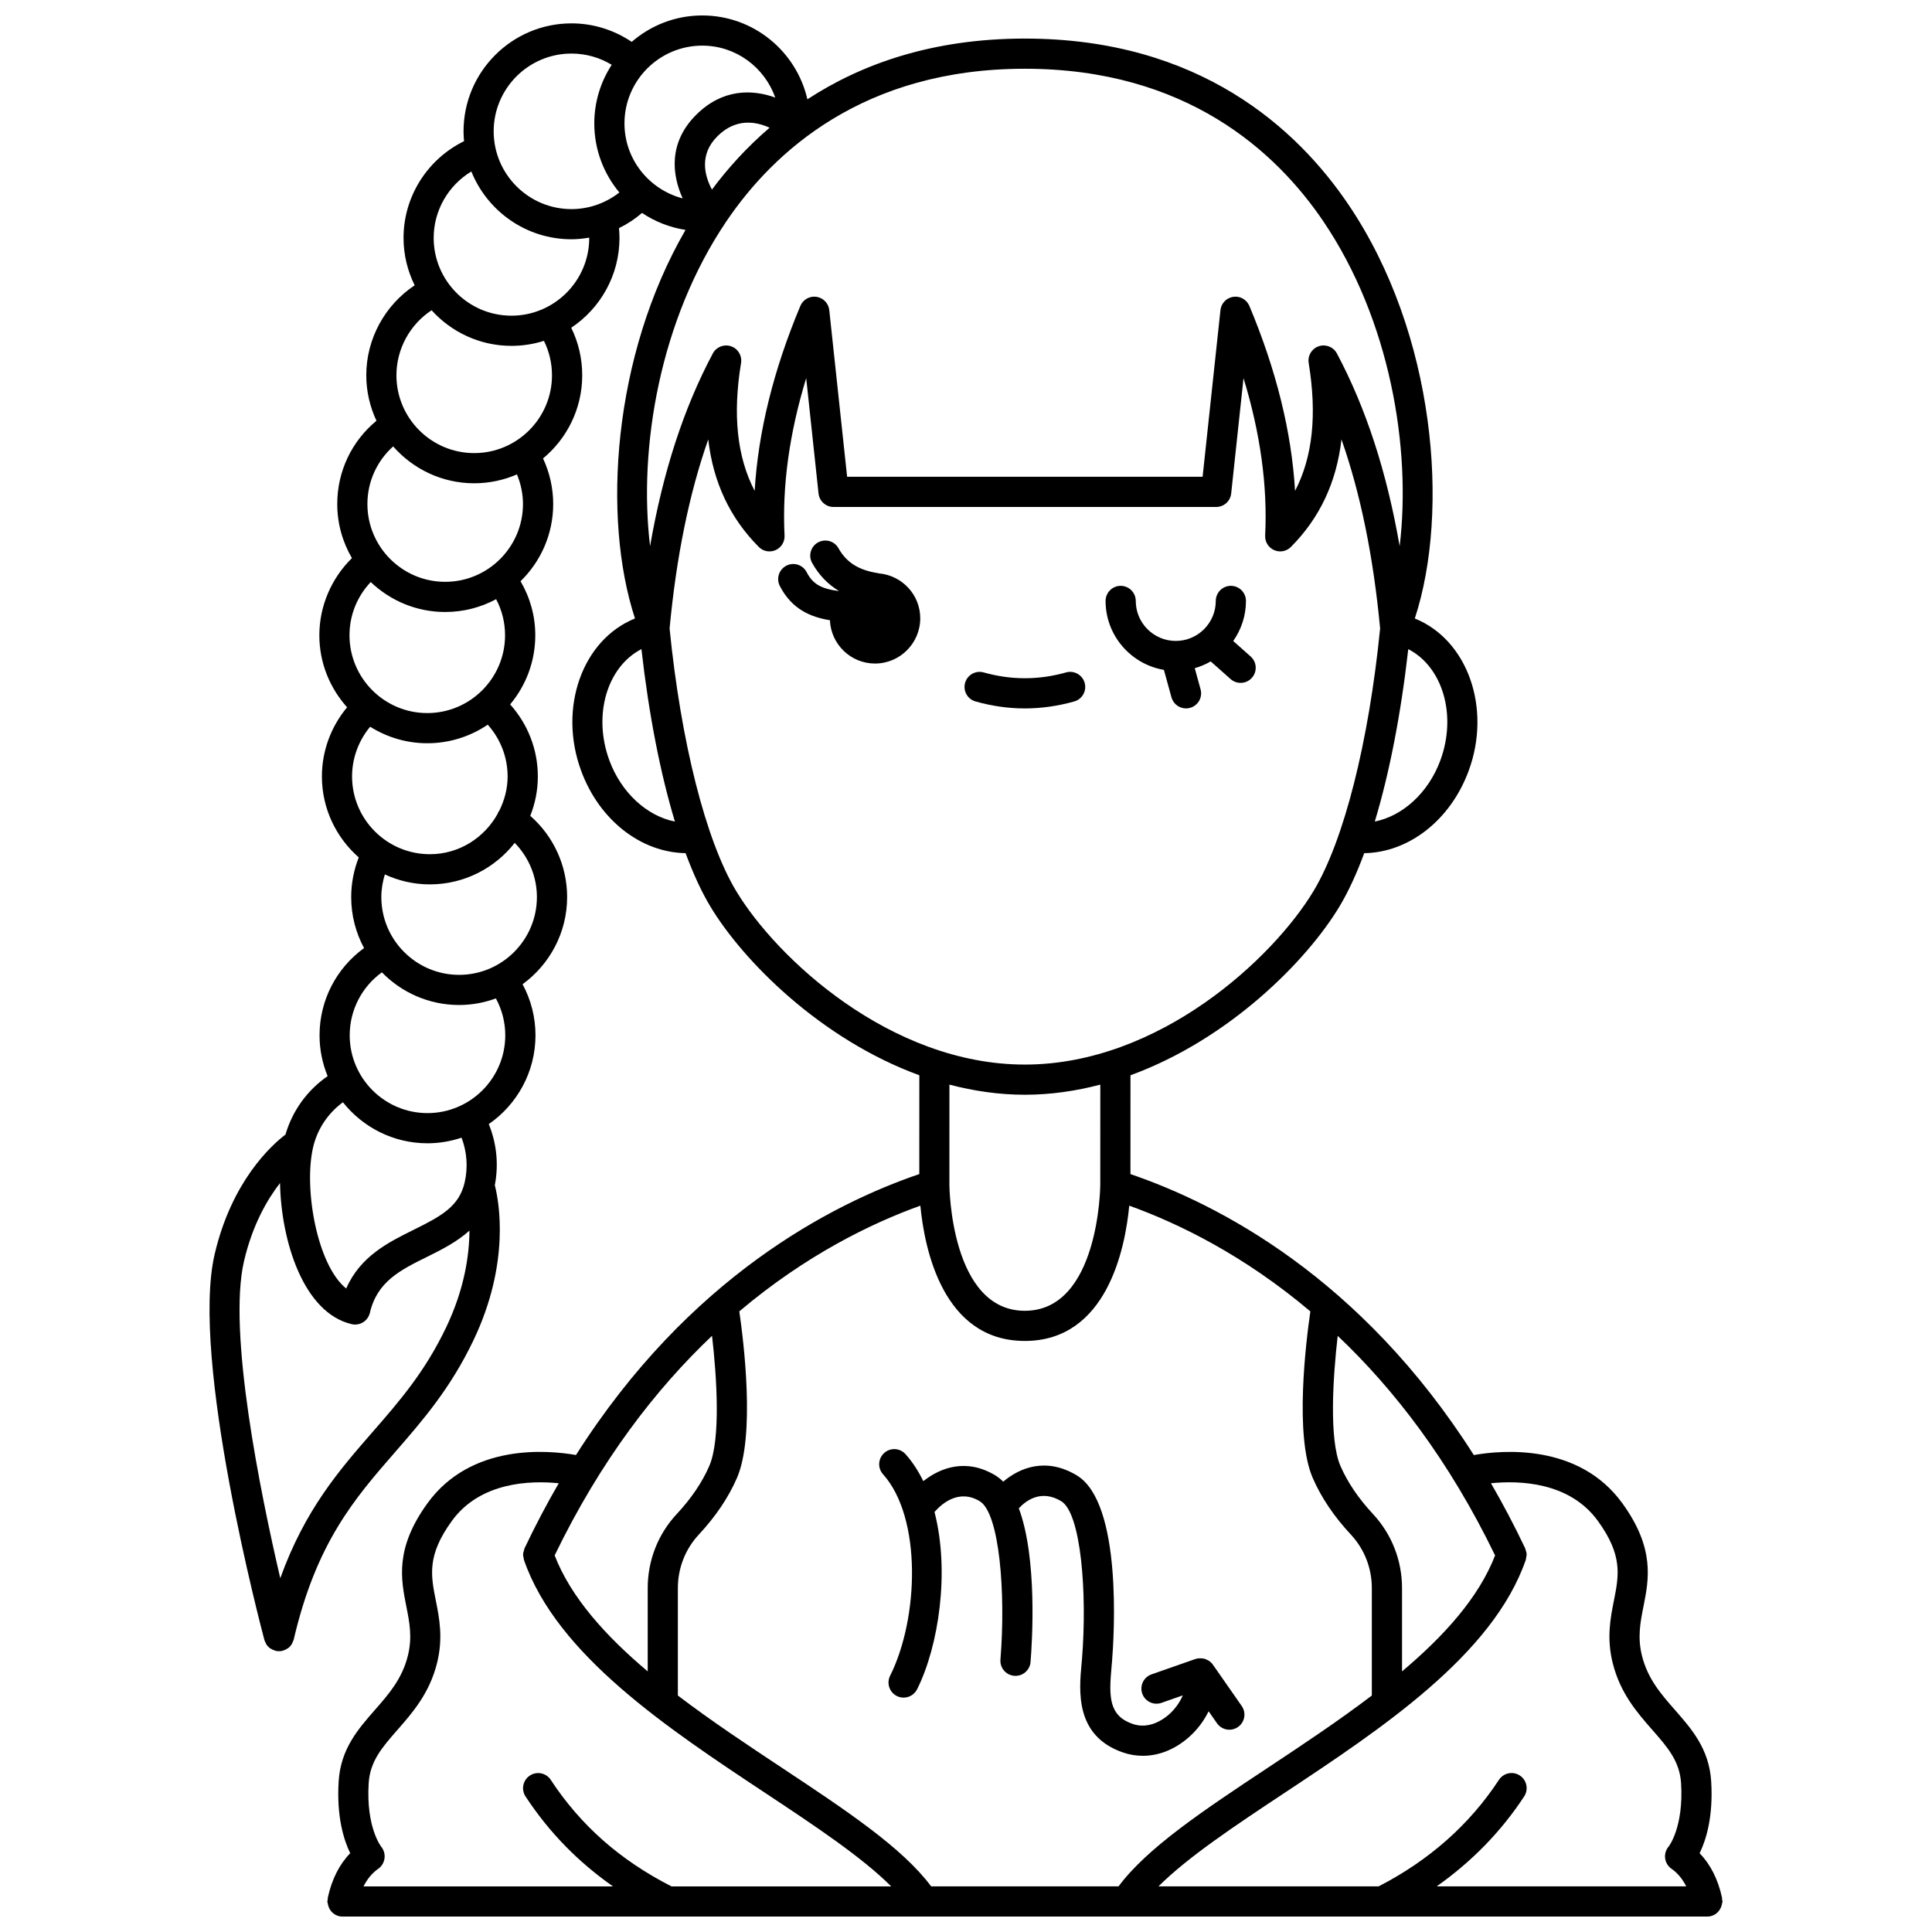
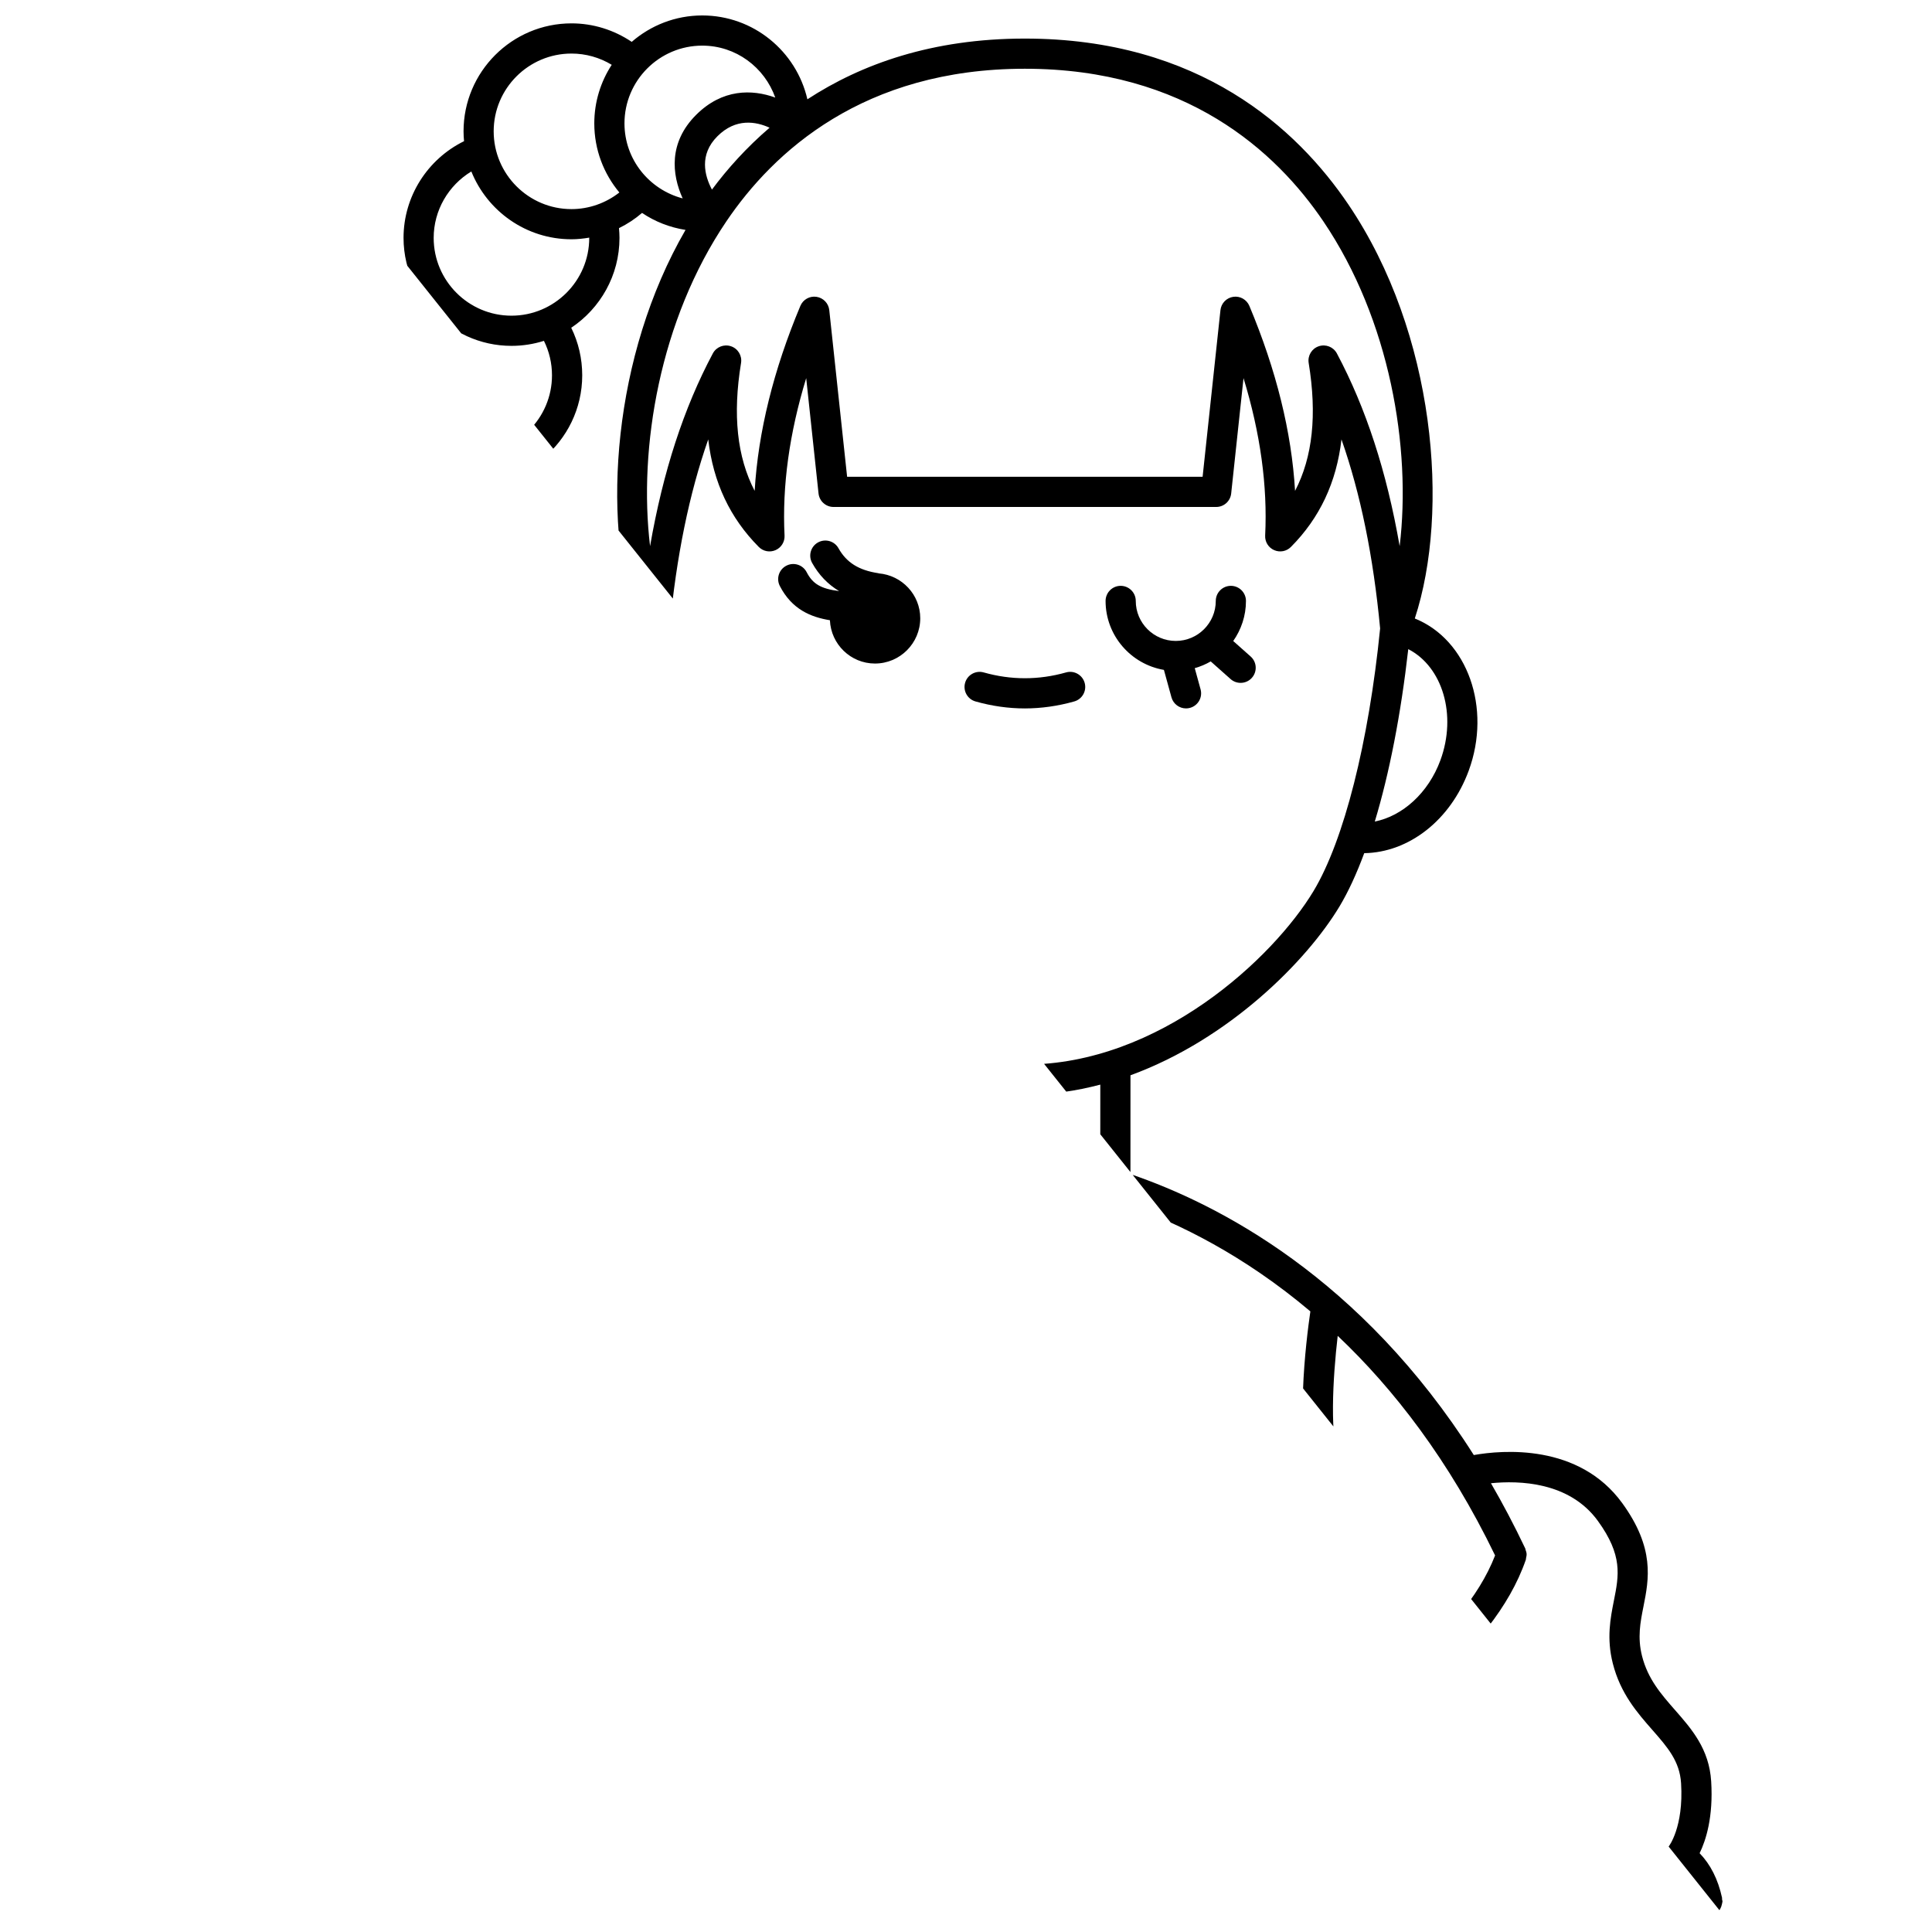
<svg xmlns="http://www.w3.org/2000/svg" width="800px" height="800px" version="1.1" viewBox="144 144 512 512">
  <defs>
    <clipPath id="a">
-       <path d="m199 148.09h402v503.81h-402z" />
+       <path d="m199 148.09h402v503.81z" />
    </clipPath>
  </defs>
  <path d="m428.69 329.89c2.125-0.602 3.359-2.812 2.754-4.934-0.602-2.125-2.82-3.359-4.934-2.754-7.254 2.051-14.57 2.047-21.812 0-2.109-0.602-4.336 0.633-4.934 2.754-0.605 2.125 0.633 4.336 2.754 4.934 4.332 1.227 8.734 1.852 13.082 1.852 4.352-0.004 8.754-0.625 13.09-1.852z" />
  <path d="m376.88 295.95c-0.051-0.012-0.094-0.043-0.145-0.051-5.168-0.789-8.414-2.828-10.527-6.606-1.074-1.926-3.508-2.613-5.441-1.535-1.926 1.078-2.613 3.516-1.535 5.441 1.785 3.191 4.16 5.644 7.125 7.438l-0.004 0.004c-4.848-0.609-6.992-1.93-8.578-5.004-1.012-1.965-3.422-2.738-5.387-1.719-1.965 1.012-2.734 3.422-1.719 5.387 3.191 6.191 8.215 8.238 13.266 9.062 0.281 6.371 5.508 11.477 11.945 11.477 6.613 0 11.996-5.383 11.996-11.996-0.004-6.273-4.859-11.379-10.996-11.898z" />
  <path d="m452.45 321.53 2 7.269c0.492 1.773 2.098 2.938 3.856 2.938 0.352 0 0.707-0.047 1.062-0.145 2.133-0.586 3.383-2.785 2.797-4.914l-1.543-5.609c1.5-0.426 2.91-1.023 4.231-1.789l5.266 4.68c0.758 0.676 1.711 1.008 2.656 1.008 1.105 0 2.203-0.453 2.992-1.344 1.469-1.652 1.32-4.18-0.332-5.644l-4.617-4.102c2.109-3.019 3.375-6.668 3.375-10.625 0-2.207-1.793-4-4-4-2.207 0-4 1.793-4 4 0 5.848-4.754 10.602-10.602 10.602s-10.602-4.754-10.602-10.602c0-2.207-1.793-4-4-4s-4 1.793-4 4c0.004 9.176 6.707 16.777 15.461 18.277z" />
  <g clip-path="url(#a)">
    <path d="m600.38 648.37c0.02-0.16 0.098-0.301 0.098-0.469 0-0.191-0.082-0.359-0.113-0.543-0.016-0.148 0.023-0.293-0.008-0.445-1.062-4.867-3.055-8.816-5.941-11.793 1.695-3.477 3.648-9.641 3.066-19.023-0.531-8.59-5.133-13.844-9.59-18.926-3.695-4.219-7.184-8.199-8.734-14.305-1.246-4.93-0.457-8.922 0.383-13.148 1.43-7.219 3.059-15.395-5.617-27.359-11.527-15.883-31.812-14.082-39.352-12.758-29.875-47.059-67.805-66.555-90.992-74.453l0.008-26.188c26.137-9.543 46.742-30.324 55.41-44.77 2.328-3.883 4.516-8.637 6.539-14.094 11.781-0.168 22.859-8.73 27.684-21.844 6.113-16.625-0.293-34.688-14.281-40.348 9.316-28.406 5.531-75.523-17.609-109.72-13.566-20.055-39.453-43.961-85.73-43.961-24.574 0-43.348 6.769-57.633 16.094-2.914-12.707-14.285-22.223-27.863-22.223-7.148 0-13.676 2.652-18.691 7-4.699-3.164-10.234-4.902-15.961-4.902-15.773 0-28.609 12.832-28.609 28.609 0 0.883 0.051 1.75 0.133 2.613-9.688 4.758-16.035 14.645-16.035 25.629 0 4.516 1.078 8.773 2.949 12.57-7.902 5.246-12.824 14.195-12.824 23.844 0 4.309 0.988 8.387 2.699 12.055-6.562 5.402-10.391 13.406-10.391 22.059 0 5.227 1.43 10.117 3.891 14.336-5.453 5.348-8.637 12.734-8.637 20.445 0 7.336 2.805 14.02 7.359 19.09-4.266 5.109-6.68 11.574-6.68 18.312 0 8.555 3.793 16.223 9.766 21.473-1.312 3.332-2.004 6.902-2.004 10.504 0 4.887 1.234 9.488 3.406 13.516-7.352 5.34-11.793 13.852-11.793 23.125 0 3.828 0.77 7.477 2.141 10.816-5.391 3.719-9.32 9.156-11.172 15.48-3.703 2.828-14.246 12.324-18.77 31.723-6.492 27.824 12.383 99.211 13.188 102.24 0.07 0.277 0.219 0.512 0.344 0.754 0.062 0.125 0.098 0.262 0.172 0.375 0.266 0.406 0.586 0.766 0.973 1.043 0.062 0.047 0.141 0.066 0.207 0.109 0.344 0.223 0.715 0.398 1.117 0.508 0.051 0.016 0.094 0.055 0.148 0.066 0.285 0.066 0.57 0.098 0.852 0.102 0.02 0 0.035 0.008 0.051 0.008 0.34 0 0.688-0.043 1.031-0.137 0.047-0.012 0.074-0.047 0.125-0.059 0.434-0.133 0.832-0.328 1.195-0.59 0.035-0.023 0.078-0.035 0.117-0.062 0.375-0.293 0.684-0.66 0.941-1.074 0.09-0.145 0.129-0.309 0.195-0.465 0.105-0.23 0.234-0.445 0.297-0.699 5.996-25.719 16.148-37.375 26.898-49.715 7.18-8.246 14.602-16.766 20.73-29.586 9.848-20.609 6.75-36.898 5.668-41.113 1.059-5.484 0.492-11.078-1.602-16.195 7.469-5.168 12.379-13.781 12.379-23.531 0-4.797-1.188-9.402-3.422-13.535 7.141-5.207 11.809-13.609 11.809-23.102 0-8.309-3.594-16.121-9.766-21.523 1.281-3.242 2.004-6.758 2.004-10.449 0-7.125-2.656-13.867-7.34-19.082 4.156-4.965 6.664-11.355 6.664-18.32 0-5.117-1.375-9.984-3.906-14.324 5.328-5.199 8.652-12.441 8.652-20.461 0-4.211-0.938-8.316-2.691-12.082 6.336-5.25 10.383-13.18 10.383-22.031 0-4.418-1-8.703-2.914-12.598 7.699-5.129 12.789-13.887 12.789-23.816 0-0.863-0.055-1.727-0.133-2.586 2.191-1.074 4.246-2.422 6.113-4.031 3.391 2.293 7.309 3.84 11.52 4.504-19.352 33.438-22.109 76.395-13.391 102.97-13.988 5.656-20.395 23.723-14.277 40.348 4.82 13.117 15.902 21.676 27.684 21.844 2.023 5.457 4.211 10.215 6.539 14.094 8.668 14.445 29.27 35.227 55.406 44.77l-0.008 26.188c-23.184 7.894-61.109 27.395-90.98 74.449-7.547-1.324-27.824-3.113-39.344 12.762-8.676 11.965-7.055 20.141-5.617 27.359 0.84 4.227 1.633 8.219 0.387 13.148-1.547 6.106-5.039 10.09-8.734 14.305-4.453 5.082-9.055 10.332-9.59 18.926-0.578 9.383 1.371 15.551 3.066 19.023-2.887 2.977-4.879 6.926-5.941 11.793-0.031 0.148 0.008 0.285-0.008 0.434-0.027 0.188-0.113 0.359-0.113 0.555 0 0.168 0.074 0.312 0.098 0.477 0.012 0.09 0.031 0.172 0.051 0.262 0.332 1.848 1.879 3.266 3.828 3.266h361.75c1.941 0 3.488-1.414 3.848-3.25 0.023-0.098 0.043-0.184 0.059-0.281zm-32.926-101.31c6.625 9.133 5.578 14.414 4.25 21.102-0.926 4.68-1.984 9.984-0.293 16.664 2.016 7.973 6.504 13.094 10.473 17.617 4.055 4.625 7.258 8.281 7.621 14.148 0.719 11.664-3.273 16.73-3.269 16.73-0.75 0.859-1.098 1.996-0.961 3.125 0.141 1.133 0.754 2.152 1.691 2.801 1.645 1.137 2.91 2.711 3.906 4.664l-66.133-0.004c9.266-6.543 17.059-14.5 23.184-23.836 1.211-1.848 0.695-4.328-1.148-5.539-1.844-1.215-4.328-0.699-5.539 1.148-7.793 11.875-18.527 21.355-31.879 28.227h-58.34c7.754-7.742 20.16-16 33.211-24.648 25.969-17.203 55.398-36.695 64.117-61.867 0.004-0.008 0.008-0.016 0.008-0.023 0.004-0.012 0.008-0.02 0.012-0.027 0.047-0.141 0.023-0.285 0.055-0.43 0.082-0.359 0.168-0.719 0.148-1.094-0.02-0.387-0.148-0.75-0.277-1.113-0.043-0.125-0.035-0.258-0.098-0.379-0.004-0.012-0.012-0.02-0.016-0.031-0.004-0.004-0.004-0.008-0.008-0.012-2.891-6.086-5.918-11.805-9.051-17.207 7.449-0.754 20.793-0.41 28.336 9.984zm-176.69 96.848c-7.582-10.188-22.336-20.023-39.379-31.312-9.195-6.09-18.836-12.484-27.746-19.262v-28.461c0-5.305 1.969-10.34 5.539-14.176 4.477-4.805 7.887-9.863 10.125-15.031 4.867-11.223 1.785-36.133 0.621-44.141 17.656-14.918 34.957-23.328 47.98-28.012 1.07 11.266 5.906 35.852 27.68 35.852 21.777 0 26.609-24.586 27.68-35.852 13.027 4.688 30.332 13.098 47.996 28.02-1.164 8.02-4.242 32.914 0.625 44.133 2.238 5.168 5.644 10.223 10.125 15.031 3.57 3.836 5.539 8.867 5.539 14.176v28.461c-8.91 6.777-18.551 13.172-27.746 19.262-17.043 11.289-31.797 21.125-39.379 31.312zm149.45-87.703c-4.305 11.125-13.465 21.305-24.66 30.73v-22.059c0-7.336-2.731-14.305-7.684-19.625-3.856-4.137-6.762-8.43-8.637-12.758-3.047-7.031-1.996-23.527-0.727-34.477 14.797 14.012 29.461 32.875 41.707 58.188zm-14.5-210.71c-3.188 8.66-10.035 14.77-17.379 16.223 3.856-12.75 6.91-28.355 8.871-45.691 9.078 4.668 12.938 17.43 8.508 29.469zm-193.04-151.25c-1.977-3.715-3.422-9.27 1.449-14.133 4.891-4.887 10.227-3.914 13.824-2.266-6.121 5.254-11.18 10.891-15.273 16.398zm16.781-24.387c-6.129-2.223-14.023-2.367-20.988 4.598-7.297 7.297-6.453 15.734-3.551 22.121-8.844-2.316-15.422-10.305-15.422-19.867-0.004-11.367 9.246-20.617 20.609-20.617 8.953 0 16.512 5.769 19.352 13.766zm-54.008-11.664c3.785 0 7.469 1.043 10.664 2.981-2.91 4.477-4.617 9.805-4.617 15.531 0 6.957 2.504 13.34 6.644 18.305-3.602 2.82-8.062 4.406-12.695 4.406-11.363 0-20.613-9.25-20.613-20.613 0-11.367 9.25-20.609 20.617-20.609zm-58.145 191.57c0-4.848 1.734-9.492 4.793-13.172 4.398 2.758 9.578 4.379 15.137 4.379 5.934 0 11.453-1.82 16.027-4.922 3.359 3.754 5.266 8.598 5.266 13.715 0 3.316-0.859 6.41-2.258 9.184-0.039 0.055-0.105 0.082-0.145 0.145-0.113 0.164-0.137 0.355-0.219 0.531-3.512 6.375-10.211 10.75-17.984 10.75-11.375 0-20.617-9.246-20.617-20.609zm5.391 173.78c-8.812 10.117-17.867 20.52-24.418 38.699-5.231-22.445-13.988-65.262-9.609-84.031 2.219-9.52 6.094-16.246 9.543-20.699 0.281 15.273 6.156 34.41 19.004 37.406 0.305 0.07 0.613 0.105 0.91 0.105 1.816 0 3.457-1.246 3.891-3.09 1.941-8.32 8.082-11.355 15.188-14.867 3.805-1.879 7.859-3.926 11.207-6.941-0.039 6.477-1.309 15.457-6.172 25.637-5.656 11.84-12.402 19.586-19.543 27.781zm24.438-66.156c-1.469 6.293-6.078 8.852-13.477 12.508-6.695 3.312-14.16 6.996-17.906 15.574-7.734-6.199-11.312-26.547-8.77-37.445 1.133-4.84 3.953-9.023 7.898-11.914 5.246 6.609 13.332 10.871 22.402 10.871 3.164 0 6.199-0.535 9.039-1.488 1.434 3.781 1.742 7.891 0.812 11.895zm10.77-39.016c0 11.363-9.25 20.613-20.613 20.613-11.363 0-20.613-9.25-20.613-20.613 0-6.699 3.211-12.848 8.531-16.691 5.199 5.332 12.449 8.656 20.465 8.656 3.426 0 6.699-0.637 9.746-1.746 1.617 2.992 2.484 6.316 2.484 9.781zm8.383-36.637c0 11.363-9.25 20.613-20.613 20.613s-20.613-9.25-20.613-20.613c0-2.043 0.34-4.062 0.926-6 3.633 1.676 7.664 2.637 11.922 2.637 9.133 0 17.258-4.312 22.5-11 3.719 3.809 5.879 8.93 5.879 14.363zm-8.438-69.375c0 11.363-9.25 20.613-20.613 20.613s-20.613-9.25-20.613-20.613c0-5.352 2.035-10.32 5.629-14.113 5.137 4.906 12.078 7.941 19.73 7.941 4.879 0 9.477-1.234 13.5-3.398 1.547 2.93 2.367 6.176 2.367 9.57zm4.746-34.781c0 11.363-9.25 20.613-20.613 20.613s-20.613-9.25-20.613-20.613c0-5.926 2.519-11.406 6.824-15.277 5.246 5.973 12.918 9.773 21.477 9.773 4.023 0 7.852-0.844 11.328-2.352 1.031 2.473 1.598 5.133 1.598 7.856zm7.691-34.117c0 11.363-9.25 20.613-20.613 20.613s-20.613-9.25-20.613-20.613c0-6.984 3.578-13.465 9.316-17.238 5.238 5.777 12.773 9.434 21.168 9.434 3 0 5.891-0.469 8.605-1.328 1.402 2.82 2.137 5.926 2.137 9.133zm9.871-36.414c0 11.363-9.25 20.613-20.613 20.613s-20.613-9.25-20.613-20.613c0-7.301 3.898-13.922 9.98-17.605 4.234 10.516 14.523 17.969 26.535 17.969 1.586 0 3.156-0.172 4.703-0.434 0.004 0.027 0.008 0.047 0.008 0.07zm36.34-4.383c12.48-18.453 36.34-40.445 79.105-40.445 42.766 0 66.621 21.992 79.105 40.445 17.656 26.102 23.348 60.062 20.219 86.074-3.434-19.75-8.926-36.59-16.633-51.07-0.918-1.727-2.957-2.531-4.809-1.906-1.855 0.625-2.984 2.5-2.668 4.43 2.242 13.719 1.062 24.914-3.609 33.898-0.914-15.57-4.973-32.004-12.109-49.02-0.707-1.68-2.469-2.68-4.266-2.41-1.809 0.266-3.203 1.715-3.398 3.531l-4.727 44.152h-94.211l-4.727-44.152c-0.191-1.816-1.59-3.266-3.398-3.531-1.805-0.27-3.562 0.727-4.266 2.41-7.133 17.016-11.188 33.453-12.109 49.02-4.676-8.984-5.856-20.18-3.609-33.898 0.316-1.93-0.812-3.805-2.668-4.43s-3.891 0.18-4.809 1.906c-7.711 14.473-13.199 31.32-16.633 51.07-3.125-26.012 2.559-59.973 20.219-86.074zm-31.012 142.83c-4.426-12.039-0.566-24.801 8.504-29.473 1.961 17.34 5.019 32.953 8.871 45.703-7.332-1.445-14.184-7.566-17.375-16.23zm33.578 34.586c-8.016-13.367-14.594-39.34-17.613-69.531 1.805-19.094 5.18-35.664 10.242-50.102 1.316 11.395 5.762 20.816 13.395 28.5 1.168 1.18 2.93 1.512 4.453 0.84 1.512-0.668 2.461-2.203 2.375-3.856-0.656-13.152 1.273-27.129 5.738-41.723l3.269 30.57c0.215 2.031 1.93 3.574 3.973 3.574h101.41c2.043 0 3.758-1.539 3.973-3.574l3.269-30.57c4.465 14.594 6.391 28.574 5.734 41.723-0.082 1.656 0.859 3.188 2.375 3.856 1.523 0.672 3.285 0.336 4.453-0.84 7.637-7.684 12.078-17.105 13.398-28.5 5.062 14.438 8.438 31.008 10.242 50.102-3.016 30.188-9.594 56.164-17.613 69.531-10.68 17.801-40.906 46.043-76.543 46.043-35.629 0-65.848-28.242-76.527-46.043zm76.539 54.039c6.887 0 13.566-0.996 19.992-2.68l-0.008 26.598c0 0.332-0.316 33.336-19.992 33.336s-19.992-33-19.992-33.336l0.008-26.602c6.426 1.684 13.105 2.684 19.992 2.684zm-82.902 63.883c1.266 10.949 2.324 27.449-0.727 34.488-1.875 4.332-4.781 8.621-8.637 12.758-4.957 5.316-7.684 12.289-7.684 19.625v22.062c-11.195-9.434-20.352-19.609-24.66-30.738 12.242-25.312 26.91-44.176 41.707-58.195zm-90.996 118.59c0.363-5.867 3.566-9.52 7.621-14.148 3.961-4.523 8.457-9.648 10.473-17.617 1.688-6.68 0.637-11.988-0.297-16.664-1.332-6.684-2.379-11.969 4.25-21.102 7.543-10.391 20.875-10.738 28.328-9.984-3.144 5.414-6.176 11.148-9.074 17.25-0.078 0.168-0.074 0.344-0.129 0.516-0.105 0.32-0.223 0.633-0.242 0.973-0.023 0.41 0.059 0.809 0.16 1.199 0.027 0.113 0.008 0.219 0.043 0.332 0.004 0.008 0.008 0.016 0.008 0.023 0.004 0.012 0.008 0.023 0.012 0.035 8.719 25.172 38.145 44.664 64.117 61.863 13.051 8.645 25.457 16.902 33.207 24.648h-58.219c-13.59-6.926-24.078-16.156-32-28.227-1.207-1.848-3.684-2.367-5.539-1.148-1.844 1.211-2.359 3.691-1.148 5.539 6.227 9.484 13.902 17.34 23.184 23.836h-66.121c0.992-1.953 2.258-3.527 3.902-4.668 0.914-0.633 1.504-1.652 1.66-2.75 0.16-1.105-0.176-2.25-0.879-3.113-0.039-0.055-4.035-5.121-3.316-16.793z" />
  </g>
-   <path d="m458.86 604.55c2.344-2.016 4.164-4.449 5.438-7.043l2.215 3.176c0.781 1.117 2.019 1.711 3.281 1.711 0.789 0 1.586-0.23 2.281-0.719 1.812-1.262 2.254-3.754 0.992-5.57l-7.656-10.977c-0.27-0.383-0.605-0.703-0.969-0.965-0.109-0.078-0.238-0.117-0.355-0.18-0.297-0.168-0.602-0.316-0.926-0.402-0.168-0.043-0.336-0.055-0.508-0.078-0.32-0.043-0.641-0.051-0.965-0.012-0.098 0.012-0.188-0.023-0.285-0.004-0.09 0.016-0.152 0.07-0.234 0.098-0.121 0.027-0.238 0.02-0.355 0.062l-11.656 4.082c-2.082 0.73-3.184 3.012-2.449 5.094 0.73 2.086 3.016 3.176 5.094 2.449l5.644-1.98c-0.801 1.887-2.106 3.727-3.805 5.188-1.41 1.215-5.156 3.875-9.469 2.383-6.32-2.184-6.332-7.164-5.602-15.117l0.117-1.297c0.566-6.981 2.785-42.168-9.336-49.465-8.082-4.859-15.07-2.082-19.492 1.676-0.648-0.656-1.348-1.219-2.098-1.676-7.613-4.574-14.453-2.125-19.078 1.535-1.293-2.633-2.836-5.062-4.719-7.16-1.477-1.645-4.004-1.785-5.644-0.305-1.645 1.477-1.781 4.004-0.305 5.644 10.332 11.512 9.492 38.156 1.871 53.398-0.988 1.977-0.184 4.379 1.789 5.367 0.574 0.289 1.184 0.418 1.785 0.418 1.469 0 2.879-0.812 3.582-2.211 5.75-11.504 8.684-31.234 4.609-46.98 1.941-2.223 6.465-6.176 11.988-2.856 5.234 3.152 6.922 24.234 5.488 41.965-0.18 2.203 1.461 4.129 3.664 4.309 0.113 0.008 0.219 0.012 0.328 0.012 2.062 0 3.812-1.582 3.984-3.676 0.441-5.387 1.832-27.523-3.109-40.723 1.902-2.062 5.922-5.094 11.242-1.887 5.234 3.152 6.926 24.234 5.492 41.945l-0.113 1.227c-0.652 7.113-1.746 19.02 10.957 23.406 1.727 0.598 3.5 0.891 5.273 0.891 4.172 0.016 8.367-1.621 12.012-4.754z" />
</svg>